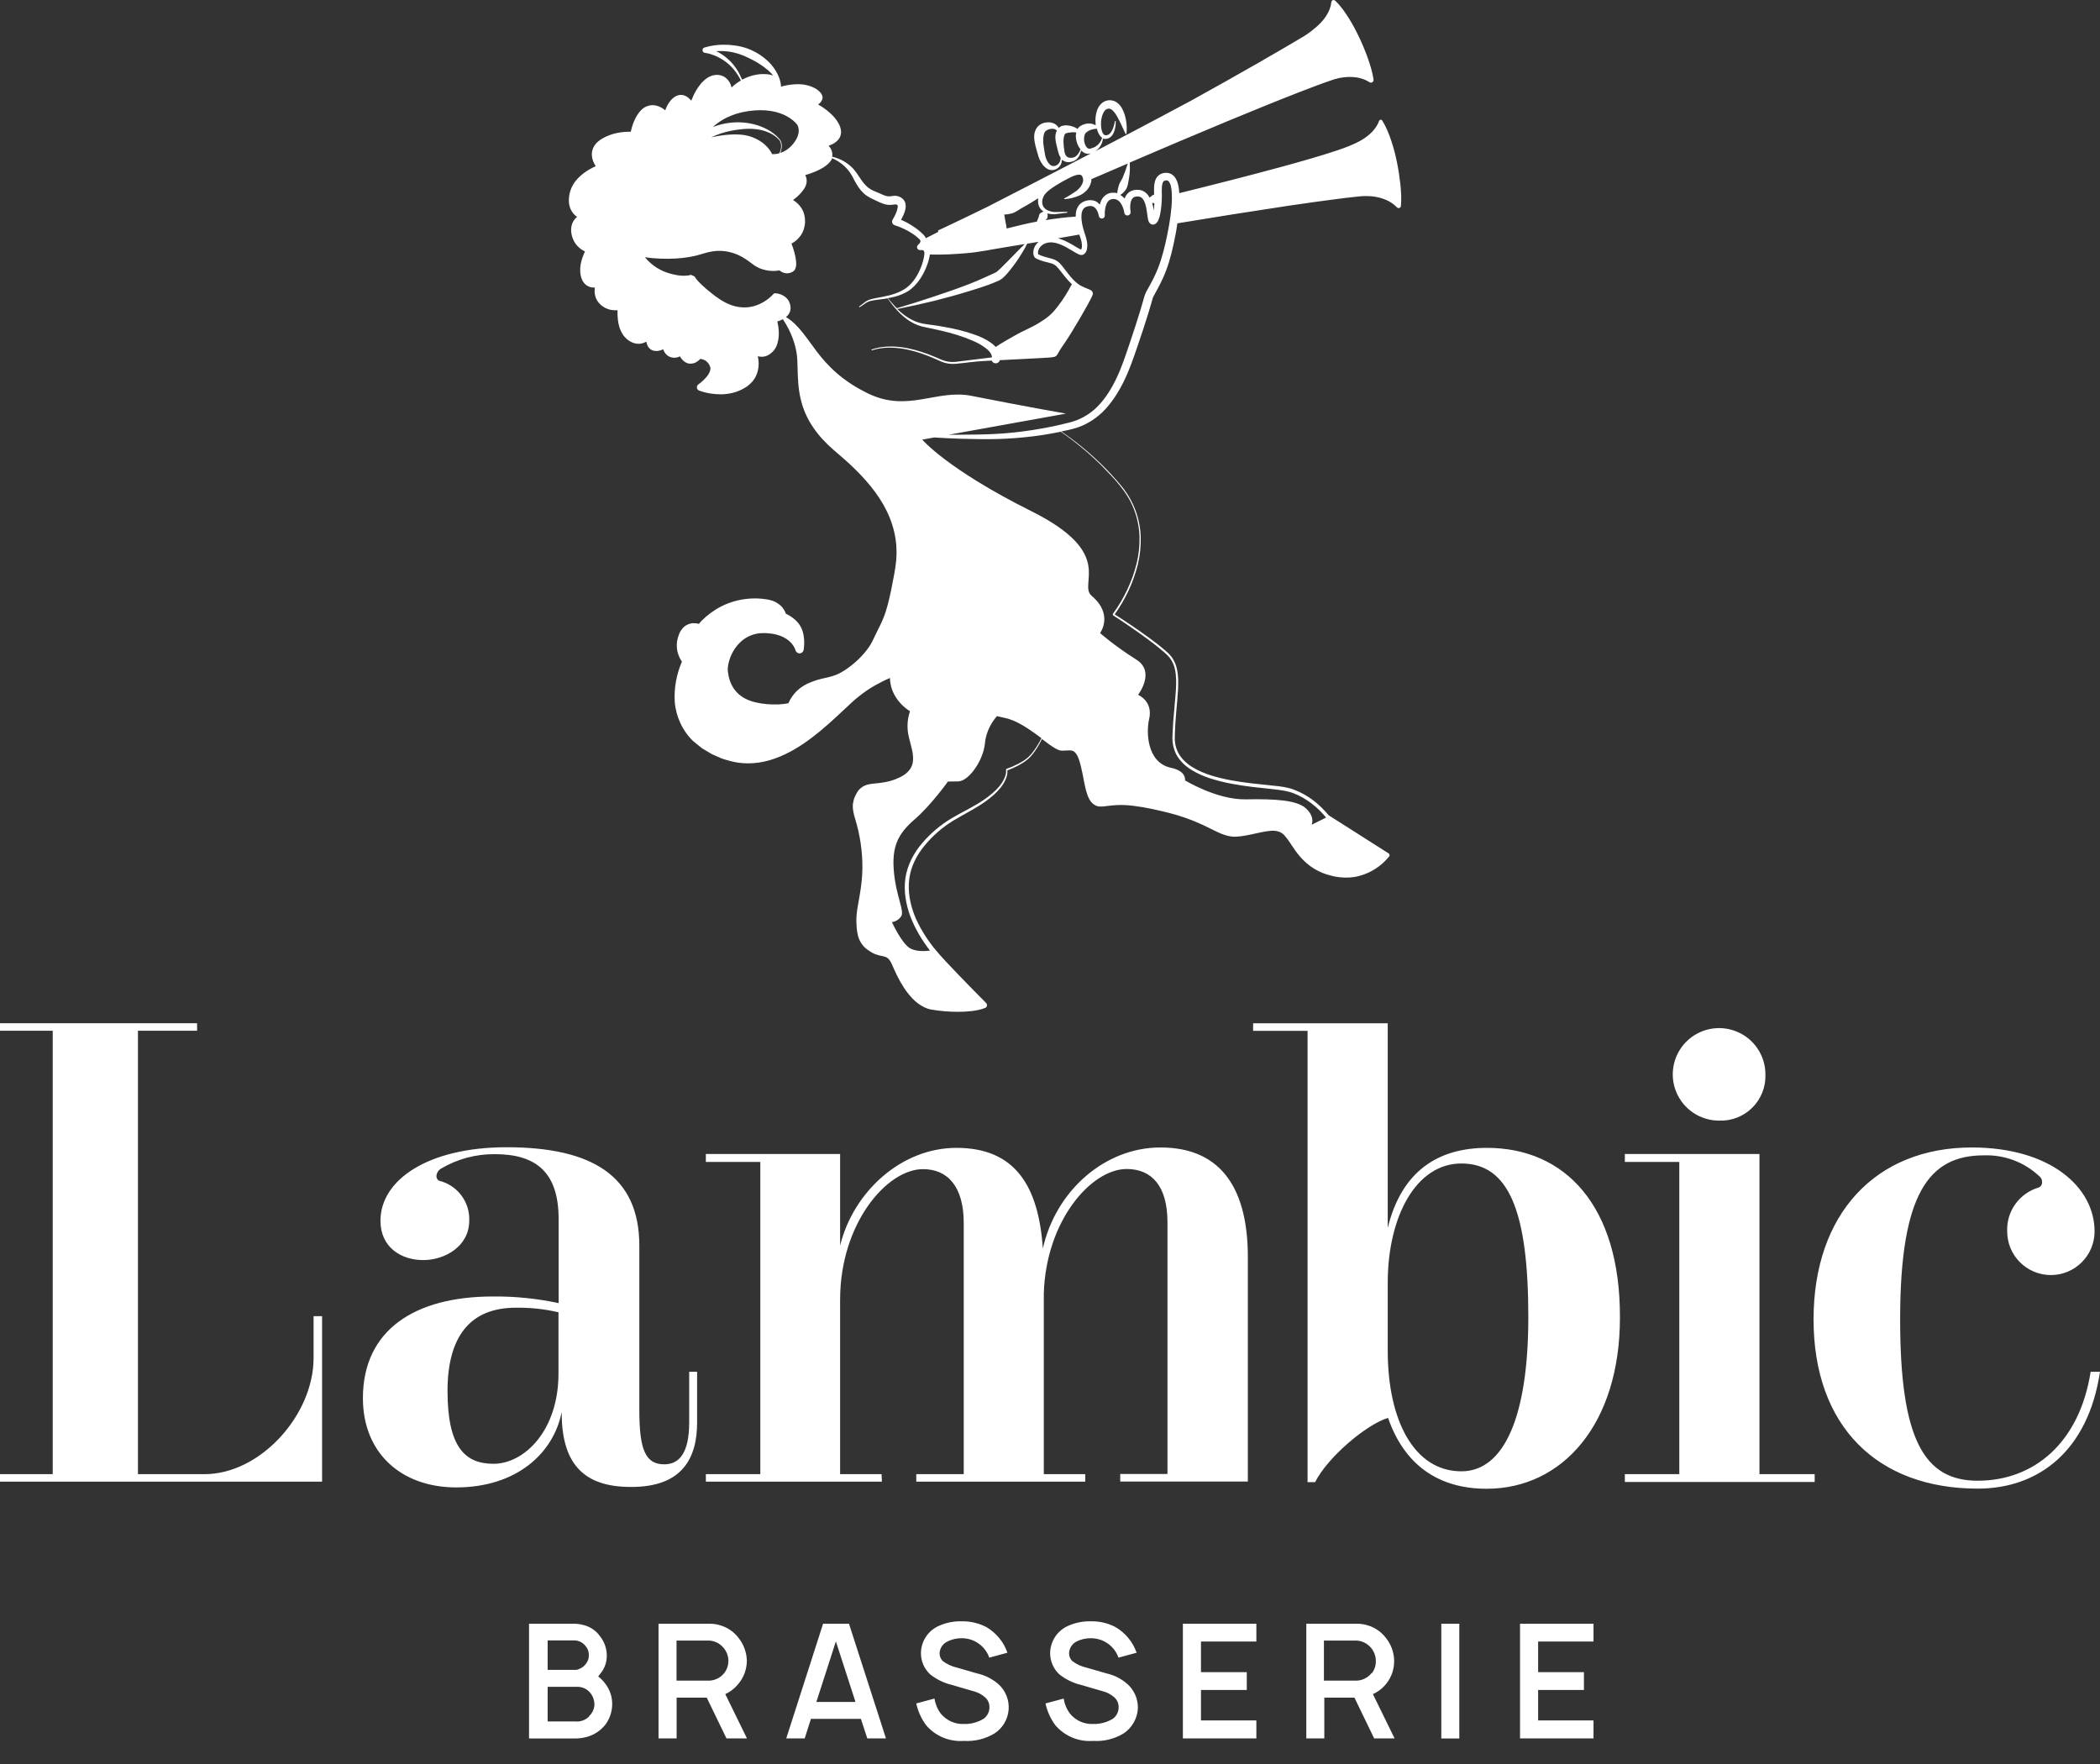
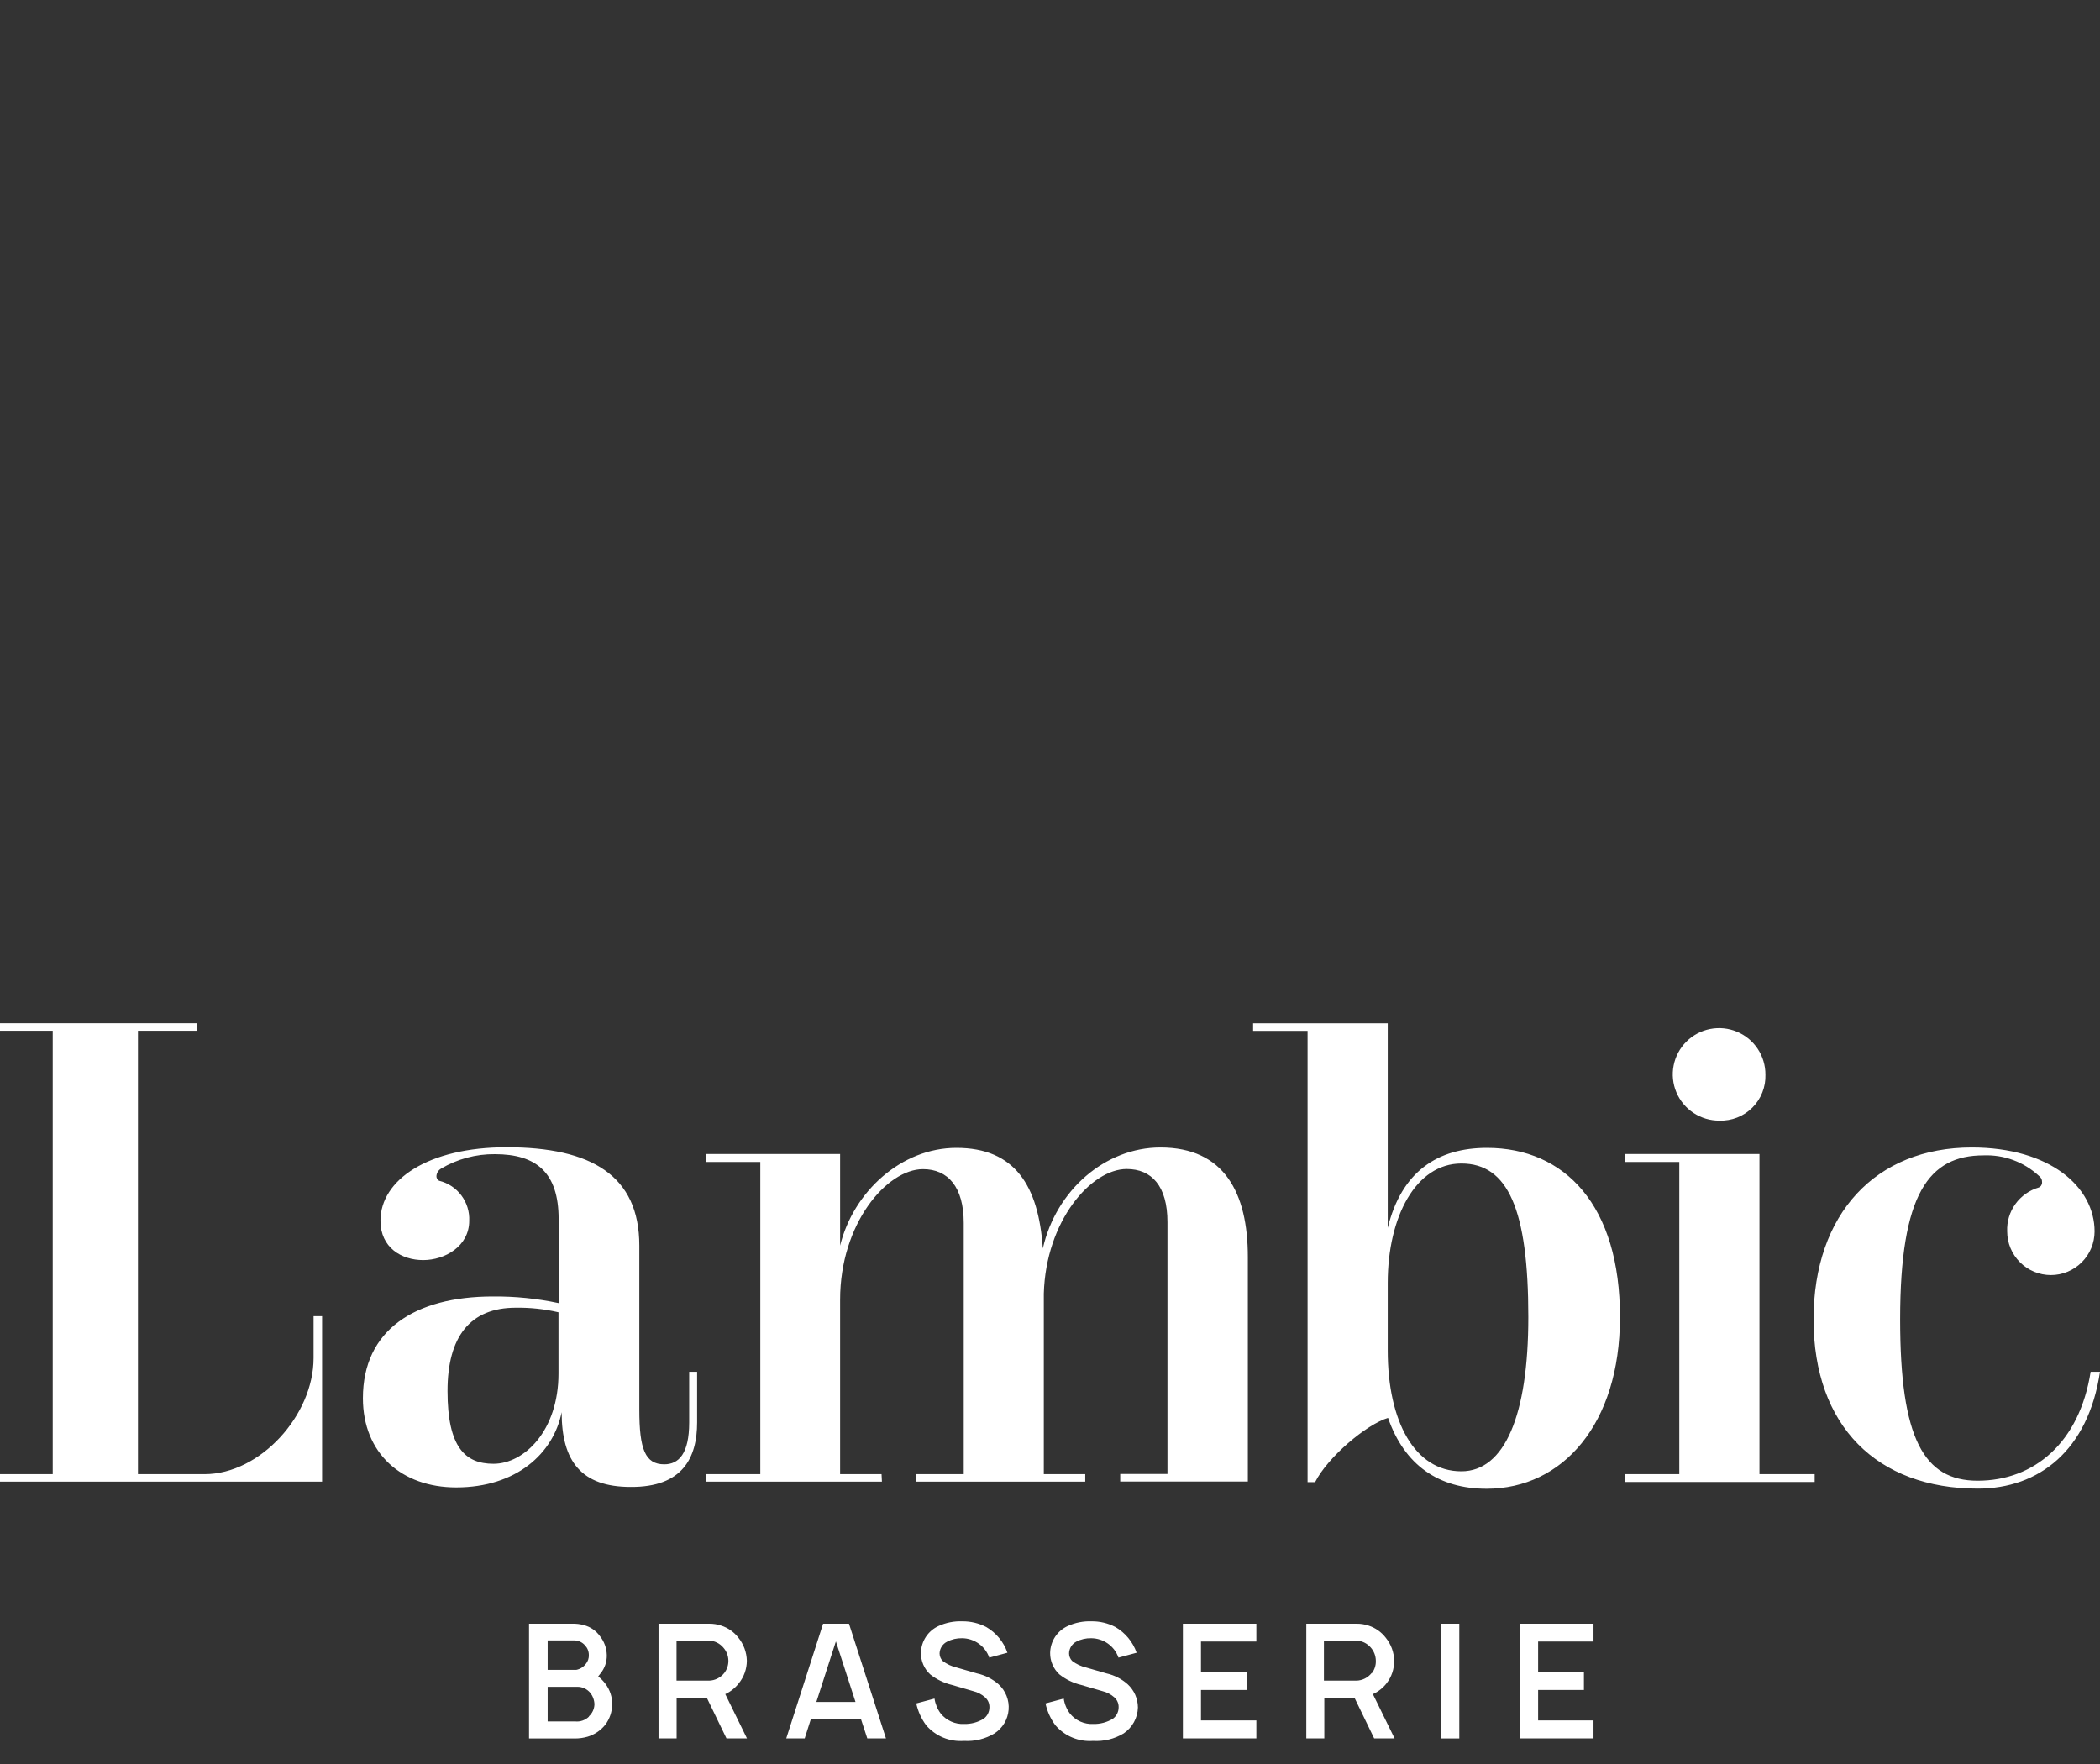
<svg xmlns="http://www.w3.org/2000/svg" width="75" height="63" viewBox="0 0 75 63" fill="none">
  <rect x="0" y="0" width="75" height="63" fill="#333333" stroke="none" />
-   <path d="M20.567 7.715C20.58 7.726 20.593 7.734 20.609 7.744C20.564 7.784 20.524 7.83 20.489 7.88C20.39 8.035 20.38 8.23 20.417 8.385C20.449 8.543 20.532 8.7 20.649 8.812C20.724 8.884 20.801 8.938 20.892 8.98C20.852 9.066 20.817 9.151 20.788 9.242C20.742 9.392 20.71 9.549 20.724 9.717C20.729 9.803 20.745 9.886 20.78 9.971C20.814 10.057 20.876 10.147 20.972 10.206C21.06 10.259 21.156 10.275 21.244 10.27C21.239 10.321 21.233 10.372 21.236 10.428C21.241 10.505 21.257 10.583 21.289 10.66C21.324 10.735 21.369 10.804 21.428 10.86C21.537 10.97 21.684 11.045 21.833 11.069C21.911 11.082 21.983 11.085 22.055 11.079C22.049 11.194 22.055 11.306 22.068 11.424C22.09 11.611 22.143 11.803 22.266 11.979C22.33 12.062 22.412 12.142 22.506 12.193C22.596 12.246 22.711 12.286 22.834 12.278C22.924 12.273 23.01 12.243 23.084 12.201C23.087 12.222 23.092 12.246 23.1 12.27C23.116 12.326 23.14 12.39 23.202 12.449C23.263 12.508 23.346 12.532 23.41 12.534C23.477 12.54 23.535 12.529 23.586 12.513C23.623 12.502 23.653 12.489 23.687 12.476C23.693 12.492 23.698 12.508 23.703 12.524C23.741 12.604 23.807 12.692 23.909 12.738C24.005 12.786 24.119 12.786 24.21 12.756C24.237 12.748 24.261 12.738 24.285 12.727C24.295 12.745 24.306 12.767 24.319 12.786C24.37 12.855 24.439 12.93 24.546 12.97C24.655 13.007 24.773 12.986 24.858 12.938C24.92 12.903 24.968 12.866 25.01 12.818C25.042 12.82 25.08 12.828 25.109 12.839C25.16 12.855 25.205 12.882 25.242 12.914C25.317 12.98 25.378 13.095 25.373 13.173C25.368 13.264 25.312 13.37 25.229 13.466C25.152 13.56 25.048 13.651 24.949 13.723L24.941 13.728C24.92 13.742 24.904 13.763 24.896 13.787C24.872 13.854 24.906 13.926 24.97 13.95C25.234 14.046 25.493 14.083 25.765 14.083C26.035 14.075 26.309 14.017 26.549 13.88C26.672 13.819 26.784 13.726 26.88 13.616C26.973 13.504 27.037 13.368 27.069 13.226C27.101 13.085 27.102 12.943 27.08 12.804C27.075 12.775 27.069 12.748 27.064 12.722C27.139 12.743 27.221 12.748 27.302 12.732C27.403 12.711 27.491 12.657 27.558 12.596C27.63 12.537 27.688 12.454 27.726 12.372C27.8 12.203 27.819 12.027 27.814 11.862C27.811 11.731 27.79 11.608 27.763 11.48C27.832 11.461 27.896 11.434 27.96 11.4C28.112 11.627 28.238 11.875 28.328 12.131C28.387 12.3 28.43 12.47 28.456 12.647C28.48 12.82 28.48 13.002 28.486 13.181C28.494 13.539 28.51 13.902 28.598 14.257C28.678 14.612 28.83 14.951 29.035 15.253C29.238 15.557 29.489 15.824 29.764 16.062C30.035 16.299 30.308 16.524 30.558 16.777C31.062 17.274 31.513 17.838 31.775 18.489C31.905 18.812 31.988 19.154 32.012 19.501C32.015 19.589 32.02 19.675 32.02 19.763L32.007 20.024C31.988 20.198 31.964 20.369 31.929 20.545C31.865 20.895 31.796 21.247 31.708 21.587C31.663 21.758 31.612 21.923 31.545 22.083C31.481 22.243 31.401 22.401 31.321 22.561C31.238 22.719 31.169 22.895 31.084 23.031C30.996 23.175 30.886 23.309 30.769 23.434C30.534 23.683 30.254 23.907 29.958 24.059C29.809 24.131 29.651 24.174 29.475 24.211C29.299 24.249 29.113 24.299 28.942 24.372C28.766 24.438 28.587 24.548 28.448 24.687C28.326 24.812 28.23 24.946 28.158 25.114C28.054 25.138 27.931 25.151 27.814 25.157C27.675 25.162 27.534 25.159 27.395 25.149C27.115 25.122 26.843 25.071 26.608 24.946C26.373 24.823 26.195 24.628 26.096 24.385C26.045 24.265 26.016 24.134 25.997 23.998C25.981 23.883 26 23.749 26.035 23.624C26.104 23.368 26.243 23.127 26.429 22.946C26.616 22.762 26.859 22.649 27.117 22.617C27.184 22.615 27.248 22.609 27.315 22.609C27.381 22.615 27.451 22.615 27.518 22.625C27.651 22.641 27.782 22.673 27.902 22.721C28.022 22.772 28.131 22.839 28.219 22.924C28.264 22.967 28.304 23.015 28.336 23.066C28.368 23.114 28.398 23.178 28.408 23.215L28.411 23.226C28.427 23.279 28.473 23.322 28.531 23.333C28.611 23.346 28.689 23.29 28.702 23.207C28.723 23.069 28.726 22.943 28.715 22.809C28.704 22.676 28.675 22.54 28.611 22.409C28.544 22.276 28.446 22.169 28.339 22.086C28.251 22.017 28.163 21.963 28.064 21.915C28.043 21.848 28.014 21.797 27.976 21.741C27.926 21.667 27.859 21.603 27.784 21.555C27.64 21.453 27.467 21.413 27.315 21.397C27.016 21.354 26.709 21.368 26.413 21.429C26.114 21.49 25.829 21.605 25.57 21.763C25.442 21.843 25.32 21.934 25.205 22.032C25.117 22.11 25.037 22.187 24.96 22.281C24.912 22.267 24.863 22.259 24.808 22.257C24.714 22.251 24.61 22.273 24.522 22.323C24.341 22.425 24.261 22.604 24.215 22.756C24.165 22.914 24.157 23.09 24.191 23.255C24.21 23.338 24.237 23.418 24.274 23.493C24.298 23.541 24.322 23.584 24.354 23.629C24.159 24.086 24.069 24.569 24.098 25.066C24.141 25.592 24.378 26.113 24.765 26.476L25.072 26.724L25.408 26.924C25.522 26.983 25.645 27.028 25.762 27.082C25.883 27.13 26.011 27.157 26.136 27.194C26.645 27.32 27.189 27.266 27.675 27.09C28.163 26.916 28.601 26.644 29.001 26.34C29.403 26.035 29.771 25.696 30.134 25.354C30.318 25.183 30.492 25.012 30.681 24.866C30.87 24.713 31.07 24.58 31.281 24.462C31.444 24.372 31.612 24.286 31.785 24.214C31.785 24.281 31.791 24.348 31.804 24.412C31.825 24.553 31.876 24.692 31.945 24.817C32.015 24.946 32.103 25.061 32.204 25.165C32.295 25.255 32.391 25.333 32.5 25.402C32.396 25.701 32.386 26.019 32.458 26.323C32.532 26.633 32.642 26.932 32.602 27.21C32.567 27.488 32.343 27.68 32.068 27.792C31.793 27.92 31.511 27.96 31.191 27.987C31.11 27.998 31.022 28.008 30.932 28.038C30.841 28.07 30.75 28.129 30.681 28.203C30.617 28.278 30.572 28.361 30.537 28.441C30.5 28.518 30.476 28.609 30.462 28.703C30.441 28.895 30.492 29.074 30.534 29.221C30.58 29.373 30.62 29.52 30.654 29.667C30.788 30.259 30.836 30.882 30.772 31.485C30.742 31.789 30.681 32.089 30.628 32.406C30.601 32.564 30.582 32.732 30.585 32.9C30.59 33.063 30.596 33.226 30.638 33.4C30.676 33.571 30.78 33.755 30.924 33.872C30.996 33.931 31.062 33.976 31.142 34.022C31.223 34.067 31.311 34.099 31.396 34.12C31.481 34.142 31.559 34.153 31.612 34.171C31.668 34.19 31.705 34.217 31.745 34.259C31.825 34.35 31.876 34.492 31.943 34.641C32.073 34.932 32.228 35.221 32.431 35.48C32.535 35.608 32.644 35.733 32.783 35.835C32.919 35.934 33.076 36.024 33.255 36.054C33.575 36.11 33.89 36.136 34.213 36.136C34.373 36.136 34.535 36.129 34.695 36.11C34.858 36.089 35.013 36.064 35.184 35.998C35.197 35.992 35.21 35.984 35.221 35.974C35.261 35.934 35.261 35.867 35.221 35.824L35.218 35.821C34.898 35.498 34.578 35.173 34.261 34.844C33.949 34.516 33.623 34.187 33.343 33.84C33.066 33.485 32.826 33.1 32.66 32.687C32.5 32.273 32.417 31.824 32.474 31.384C32.532 30.943 32.74 30.537 33.026 30.193C33.314 29.846 33.655 29.547 34.042 29.311C34.426 29.076 34.845 28.879 35.218 28.607C35.405 28.47 35.584 28.321 35.73 28.139C35.802 28.049 35.866 27.95 35.914 27.84C35.957 27.739 35.989 27.632 35.978 27.514C36.117 27.461 36.25 27.402 36.379 27.333C36.514 27.261 36.645 27.175 36.76 27.069C36.872 26.956 36.96 26.831 37.043 26.703C37.104 26.604 37.16 26.5 37.213 26.393L37.475 26.588C37.563 26.649 37.651 26.713 37.76 26.764C37.792 26.775 37.813 26.791 37.853 26.799L37.91 26.809C37.925 26.809 37.939 26.809 37.955 26.809C38.014 26.809 38.07 26.804 38.118 26.802C38.222 26.794 38.299 26.799 38.355 26.839C38.414 26.879 38.464 26.956 38.502 27.044C38.576 27.221 38.619 27.429 38.662 27.632C38.704 27.837 38.736 28.046 38.795 28.259C38.827 28.366 38.859 28.473 38.926 28.577C38.987 28.681 39.105 28.785 39.246 28.802C39.39 28.815 39.478 28.788 39.587 28.78C39.691 28.767 39.793 28.759 39.894 28.753C40.097 28.743 40.302 28.756 40.508 28.783C40.918 28.834 41.326 28.927 41.734 29.028C42.14 29.13 42.532 29.266 42.911 29.44C43.1 29.525 43.284 29.624 43.479 29.715C43.671 29.808 43.892 29.886 44.124 29.883C44.573 29.861 44.975 29.709 45.375 29.672C45.575 29.656 45.754 29.696 45.88 29.843C46.01 29.987 46.117 30.174 46.24 30.348C46.362 30.524 46.506 30.692 46.672 30.834C46.837 30.978 47.029 31.093 47.232 31.175C47.333 31.215 47.437 31.25 47.544 31.274C47.648 31.306 47.757 31.317 47.867 31.333C48.085 31.352 48.307 31.346 48.52 31.29C48.947 31.181 49.331 30.938 49.611 30.588L49.617 30.582C49.638 30.548 49.627 30.502 49.593 30.478L49.59 30.476L47.448 29.114C47.123 28.716 46.712 28.393 46.229 28.209C45.986 28.113 45.722 28.083 45.474 28.059L44.722 27.979C44.223 27.92 43.727 27.843 43.252 27.693C43.015 27.619 42.785 27.522 42.577 27.392C42.369 27.263 42.188 27.09 42.076 26.879C42.025 26.769 41.983 26.657 41.969 26.537C41.951 26.42 41.956 26.297 41.961 26.169C41.969 25.918 41.988 25.667 42.009 25.416C42.031 25.165 42.055 24.914 42.071 24.66C42.084 24.406 42.089 24.147 42.033 23.894C42.007 23.765 41.956 23.643 41.889 23.53C41.82 23.418 41.724 23.322 41.628 23.242C41.436 23.074 41.236 22.922 41.03 22.772C40.633 22.481 40.225 22.206 39.811 21.942C40.193 21.402 40.478 20.802 40.636 20.161C40.716 19.835 40.75 19.496 40.74 19.159C40.726 18.823 40.657 18.489 40.534 18.177C40.411 17.862 40.233 17.573 40.017 17.317C39.803 17.061 39.574 16.815 39.337 16.583C38.894 16.153 38.416 15.758 37.904 15.41C37.995 15.392 38.083 15.37 38.174 15.352C38.384 15.306 38.614 15.234 38.814 15.125C39.017 15.018 39.203 14.882 39.369 14.724C39.694 14.406 39.939 14.022 40.134 13.624C40.331 13.226 40.475 12.807 40.614 12.398C40.756 11.987 40.892 11.576 41.02 11.159L41.113 10.847L41.158 10.687C41.169 10.652 41.166 10.652 41.177 10.628C41.185 10.609 41.196 10.588 41.206 10.567C41.3 10.388 41.417 10.19 41.508 9.987C41.7 9.584 41.822 9.146 41.913 8.721C41.967 8.476 42.015 8.227 42.049 7.976C43.37 7.758 44.69 7.547 46.01 7.349C46.685 7.25 47.357 7.154 48.032 7.071L48.539 7.015C48.704 6.997 48.867 6.999 49.03 7.015C49.35 7.053 49.67 7.173 49.886 7.402L49.889 7.405C49.902 7.418 49.921 7.429 49.942 7.432C49.987 7.437 50.03 7.402 50.033 7.354C50.057 7.077 50.038 6.82 50.011 6.559C49.982 6.297 49.942 6.041 49.889 5.784C49.838 5.528 49.771 5.274 49.688 5.026C49.603 4.778 49.51 4.535 49.363 4.302C49.355 4.292 49.347 4.284 49.334 4.278C49.302 4.268 49.267 4.284 49.256 4.313V4.316C49.147 4.612 48.904 4.839 48.627 5.002C48.347 5.165 48.037 5.277 47.725 5.381C47.101 5.589 46.466 5.766 45.829 5.942C44.597 6.278 43.359 6.591 42.119 6.898C42.116 6.844 42.111 6.791 42.103 6.738C42.084 6.62 42.063 6.5 41.991 6.377C41.956 6.316 41.9 6.254 41.822 6.211C41.745 6.174 41.654 6.163 41.583 6.177C41.51 6.185 41.428 6.217 41.364 6.276C41.3 6.337 41.268 6.412 41.249 6.476C41.214 6.609 41.214 6.724 41.217 6.839C41.22 6.879 41.217 6.919 41.217 6.959H41.214C41.172 6.946 41.145 6.994 41.113 7.015C41.094 7.029 41.076 7.042 41.054 7.055C41.052 7.05 41.049 7.042 41.044 7.037C40.985 6.924 40.862 6.81 40.716 6.786C40.644 6.775 40.58 6.775 40.51 6.788C40.441 6.802 40.369 6.828 40.31 6.876C40.235 6.938 40.193 7.015 40.163 7.093C40.123 7.042 40.07 6.999 40.011 6.962C40.094 6.911 40.158 6.842 40.209 6.77C40.281 6.665 40.289 6.535 40.313 6.414C40.337 6.294 40.35 6.174 40.353 6.054C40.353 5.971 40.353 5.888 40.347 5.806C41.51 5.306 42.676 4.81 43.844 4.326C44.69 3.977 45.535 3.629 46.386 3.298C46.81 3.135 47.243 2.967 47.664 2.828C48.08 2.708 48.552 2.705 48.907 2.935L48.912 2.938C48.931 2.948 48.955 2.957 48.976 2.951C49.027 2.943 49.064 2.895 49.056 2.842C49.014 2.564 48.936 2.321 48.848 2.07C48.76 1.822 48.659 1.581 48.547 1.344C48.435 1.106 48.312 0.874 48.173 0.652C48.032 0.428 47.885 0.214 47.683 0.022C47.669 0.011 47.653 0.003 47.637 0.001C47.592 -0.005 47.555 0.027 47.549 0.073V0.075C47.512 0.409 47.304 0.7 47.048 0.932C46.917 1.047 46.781 1.157 46.632 1.253C46.618 1.261 46.605 1.272 46.592 1.28C45.789 1.763 44.29 2.628 42.524 3.603C41.87 3.952 41.217 4.302 40.561 4.647C40.081 4.9 39.598 5.151 39.118 5.402C39.275 5.298 39.377 5.122 39.39 4.946C39.406 4.951 39.422 4.959 39.441 4.962C39.494 4.965 39.534 4.959 39.577 4.943C39.665 4.911 39.723 4.842 39.758 4.772C39.83 4.631 39.849 4.481 39.849 4.332C39.849 4.324 39.843 4.318 39.835 4.316C39.827 4.313 39.819 4.321 39.819 4.329C39.795 4.468 39.755 4.612 39.678 4.722C39.641 4.775 39.59 4.815 39.537 4.826C39.513 4.834 39.478 4.831 39.459 4.826C39.441 4.82 39.425 4.807 39.409 4.788C39.342 4.703 39.321 4.559 39.321 4.428C39.321 4.294 39.345 4.161 39.395 4.049C39.422 3.995 39.454 3.947 39.491 3.918C39.529 3.891 39.563 3.88 39.606 3.88C39.651 3.883 39.67 3.896 39.707 3.918C39.723 3.934 39.742 3.944 39.761 3.969C39.779 3.987 39.798 4.009 39.817 4.035C39.963 4.238 40.067 4.513 40.198 4.78C40.201 4.786 40.206 4.788 40.211 4.788C40.219 4.788 40.227 4.783 40.23 4.775C40.249 4.623 40.243 4.473 40.219 4.321C40.195 4.169 40.153 4.019 40.073 3.872C40.033 3.8 39.977 3.726 39.894 3.664C39.854 3.635 39.803 3.608 39.75 3.595C39.694 3.581 39.638 3.576 39.587 3.581C39.483 3.592 39.379 3.648 39.313 3.72C39.243 3.792 39.203 3.875 39.176 3.955C39.123 4.115 39.115 4.276 39.129 4.433C39.131 4.446 39.131 4.46 39.134 4.473C39.078 4.444 39.017 4.422 38.95 4.414C38.83 4.398 38.699 4.43 38.592 4.497C38.579 4.505 38.566 4.513 38.552 4.524C38.536 4.537 38.52 4.553 38.507 4.569C38.496 4.58 38.488 4.593 38.48 4.607C38.43 4.564 38.368 4.535 38.307 4.516C38.246 4.495 38.184 4.484 38.123 4.479C38.067 4.471 37.976 4.479 37.896 4.508C37.864 4.524 37.835 4.545 37.808 4.567C37.803 4.559 37.8 4.551 37.795 4.543C37.752 4.473 37.675 4.414 37.589 4.39C37.507 4.364 37.419 4.364 37.341 4.377C37.264 4.385 37.165 4.425 37.091 4.492C37.013 4.561 36.976 4.652 36.952 4.735C36.933 4.82 36.931 4.9 36.939 4.975C36.955 5.127 36.995 5.264 37.032 5.394L37.061 5.491L37.088 5.587C37.109 5.661 37.141 5.728 37.179 5.792C37.216 5.856 37.261 5.918 37.323 5.971C37.381 6.025 37.459 6.07 37.547 6.075C37.725 6.086 37.87 5.958 37.91 5.814C37.92 5.776 37.925 5.742 37.931 5.704C37.958 5.726 37.984 5.747 38.016 5.76C38.083 5.792 38.158 5.798 38.224 5.787C38.288 5.776 38.347 5.758 38.406 5.72C38.462 5.683 38.502 5.632 38.534 5.581C38.571 5.515 38.598 5.445 38.614 5.376C38.654 5.416 38.699 5.45 38.76 5.475C38.827 5.504 38.904 5.493 38.968 5.475C37.736 6.115 36.501 6.754 35.266 7.386C34.194 7.91 33.506 8.23 33.506 8.23L33.503 8.284C33.356 8.358 33.21 8.433 33.063 8.508C33.055 8.484 33.044 8.46 33.028 8.438C33.015 8.422 32.999 8.401 32.986 8.388L32.951 8.353C32.927 8.329 32.903 8.305 32.876 8.284C32.826 8.238 32.775 8.198 32.721 8.158C32.615 8.081 32.503 8.011 32.386 7.947C32.319 7.912 32.249 7.878 32.18 7.848C32.241 7.742 32.295 7.632 32.329 7.499C32.34 7.45 32.351 7.397 32.345 7.336C32.345 7.277 32.324 7.199 32.273 7.135C32.249 7.106 32.212 7.077 32.185 7.058C32.161 7.045 32.137 7.031 32.108 7.021C32.052 6.997 31.977 6.989 31.921 6.994C31.807 7.007 31.772 7.018 31.708 7.01C31.649 7.005 31.583 6.981 31.516 6.951C31.369 6.879 31.201 6.826 31.087 6.756C30.969 6.687 30.868 6.575 30.777 6.449C30.732 6.385 30.686 6.318 30.644 6.252C30.596 6.179 30.542 6.107 30.486 6.041C30.281 5.814 30.006 5.659 29.718 5.597C29.721 5.589 29.723 5.581 29.723 5.571C29.742 5.432 29.683 5.304 29.595 5.205C29.747 5.154 29.892 5.071 29.98 4.93C30.027 4.85 30.046 4.754 30.035 4.663C30.022 4.572 29.995 4.487 29.95 4.409C29.867 4.252 29.745 4.123 29.614 4.009C29.491 3.904 29.361 3.811 29.219 3.731C29.281 3.688 29.337 3.632 29.363 3.557C29.401 3.467 29.358 3.368 29.299 3.304C29.182 3.173 29.022 3.098 28.859 3.053C28.694 3.007 28.523 2.999 28.355 3.013C28.27 3.018 28.187 3.029 28.104 3.045C28.062 3.053 28.022 3.061 27.982 3.071L27.92 3.087L27.896 3.093C27.88 2.818 27.747 2.559 27.574 2.342C27.381 2.113 27.136 1.931 26.869 1.806C26.6 1.675 26.301 1.619 26.008 1.6C25.712 1.587 25.424 1.613 25.133 1.707C25.122 1.712 25.096 1.742 25.09 1.779C25.082 1.83 25.12 1.878 25.17 1.886C25.306 1.904 25.456 1.952 25.592 2.014C25.728 2.078 25.858 2.155 25.976 2.252C26.093 2.348 26.197 2.46 26.288 2.585C26.333 2.647 26.373 2.714 26.411 2.783L26.461 2.874C26.341 2.943 26.229 3.026 26.128 3.122C26.109 3.058 26.088 2.994 26.053 2.935C26.003 2.85 25.928 2.77 25.832 2.724C25.64 2.631 25.408 2.676 25.245 2.794C25.08 2.908 24.96 3.066 24.863 3.229C24.794 3.346 24.738 3.469 24.688 3.597C24.642 3.539 24.586 3.488 24.517 3.445C24.455 3.41 24.383 3.386 24.303 3.389C24.226 3.394 24.154 3.421 24.098 3.458C23.983 3.533 23.903 3.64 23.842 3.75C23.807 3.811 23.781 3.875 23.759 3.939C23.669 3.864 23.567 3.806 23.445 3.774C23.263 3.723 23.052 3.784 22.919 3.912C22.786 4.038 22.706 4.187 22.642 4.337C22.591 4.457 22.556 4.58 22.527 4.705C22.362 4.703 22.204 4.716 22.044 4.748C21.852 4.786 21.663 4.855 21.492 4.959C21.409 5.015 21.319 5.074 21.252 5.17C21.183 5.261 21.137 5.381 21.137 5.499C21.135 5.616 21.167 5.726 21.212 5.822C21.231 5.862 21.252 5.899 21.276 5.936C21.127 6.001 20.991 6.081 20.857 6.177C20.681 6.31 20.516 6.476 20.417 6.692C20.369 6.799 20.334 6.919 20.324 7.031C20.31 7.146 20.313 7.269 20.35 7.392C20.388 7.515 20.465 7.635 20.567 7.715ZM37.848 5.782C37.822 5.835 37.784 5.878 37.736 5.902C37.688 5.926 37.632 5.939 37.589 5.926C37.499 5.907 37.424 5.808 37.376 5.701C37.352 5.648 37.333 5.589 37.325 5.533L37.291 5.336C37.269 5.207 37.251 5.079 37.259 4.965C37.264 4.847 37.285 4.751 37.325 4.7C37.347 4.673 37.373 4.652 37.424 4.633C37.475 4.609 37.525 4.601 37.573 4.599C37.621 4.596 37.667 4.604 37.712 4.636C37.725 4.644 37.736 4.657 37.747 4.668C37.742 4.679 37.733 4.692 37.728 4.703C37.696 4.78 37.691 4.852 37.691 4.919C37.699 5.05 37.725 5.167 37.755 5.277L37.797 5.44C37.813 5.501 37.837 5.563 37.875 5.621C37.877 5.624 37.88 5.629 37.883 5.632C37.88 5.683 37.87 5.736 37.848 5.782ZM38.48 5.528C38.414 5.608 38.331 5.64 38.235 5.637C38.144 5.637 38.083 5.595 38.048 5.52C38.03 5.483 38.019 5.437 38.014 5.392L37.992 5.229C37.979 5.122 37.976 5.018 37.989 4.93C37.998 4.887 38.006 4.847 38.016 4.823C38.027 4.799 38.035 4.788 38.048 4.775C38.075 4.748 38.198 4.73 38.288 4.724C38.339 4.722 38.39 4.722 38.44 4.732C38.427 4.78 38.422 4.826 38.422 4.871C38.427 4.997 38.459 5.109 38.512 5.215C38.534 5.256 38.56 5.296 38.59 5.336C38.566 5.402 38.526 5.472 38.48 5.528ZM37.019 26.673C36.936 26.799 36.845 26.924 36.739 27.028C36.629 27.13 36.498 27.21 36.365 27.279C36.232 27.349 36.09 27.41 35.949 27.458C35.936 27.464 35.928 27.477 35.93 27.49V27.493C35.944 27.592 35.912 27.707 35.866 27.805C35.821 27.907 35.757 28 35.688 28.086C35.544 28.257 35.367 28.401 35.184 28.532C34.815 28.796 34.399 28.98 34.002 29.215C33.604 29.448 33.244 29.752 32.943 30.102C32.639 30.454 32.41 30.884 32.337 31.354C32.268 31.824 32.353 32.302 32.516 32.737C32.684 33.175 32.927 33.576 33.207 33.942C33.21 33.944 33.212 33.947 33.212 33.95C33.052 33.971 32.737 33.992 32.516 33.875C32.207 33.712 31.855 32.932 31.855 32.932C31.855 32.932 32.052 32.919 32.183 32.729C32.316 32.54 31.999 32.008 31.924 31.122C31.847 30.235 32.068 29.781 32.657 29.271C33.247 28.764 33.855 27.912 33.855 27.912L34.223 27.907C34.591 27.902 35.12 27.17 35.178 26.535C35.221 26.075 35.469 25.731 35.605 25.576C35.704 25.6 35.802 25.621 35.901 25.643C36.285 25.728 36.637 25.963 36.973 26.201L37.195 26.364C37.141 26.47 37.083 26.575 37.019 26.673ZM39.321 16.607C39.782 17.079 40.265 17.565 40.499 18.19C40.62 18.497 40.684 18.826 40.697 19.157C40.705 19.488 40.67 19.819 40.59 20.139C40.43 20.78 40.134 21.392 39.747 21.923V21.926C39.737 21.944 39.742 21.966 39.758 21.979C40.179 22.251 40.596 22.537 41.001 22.836C41.204 22.986 41.401 23.141 41.59 23.306C41.687 23.389 41.769 23.474 41.833 23.576C41.895 23.677 41.94 23.792 41.964 23.912C42.015 24.153 42.012 24.404 41.996 24.652C41.98 24.903 41.953 25.154 41.932 25.405C41.908 25.656 41.889 25.91 41.879 26.163C41.873 26.289 41.865 26.42 41.886 26.55C41.9 26.681 41.948 26.807 42.001 26.927C42.124 27.162 42.319 27.352 42.54 27.488C42.759 27.627 42.996 27.728 43.239 27.805C43.727 27.96 44.228 28.043 44.73 28.105L45.482 28.187C45.733 28.217 45.978 28.243 46.205 28.334C46.656 28.508 47.056 28.826 47.36 29.199L46.843 29.456C46.843 29.456 46.978 29.194 46.653 28.882C46.328 28.569 45.52 28.529 44.49 28.548C43.46 28.567 42.321 27.87 42.321 27.87C42.321 27.87 42.391 27.541 41.82 27.421C40.932 27.231 40.942 26.091 41.038 25.693C41.196 25.039 40.644 24.815 40.644 24.815C40.644 24.815 41.281 24 40.587 23.56C39.782 23.052 39.288 22.609 39.288 22.609C39.288 22.609 39.782 21.952 38.99 21.282C38.483 20.852 39.878 19.776 36.845 18.262C33.812 16.748 32.938 15.701 32.938 15.701L33.362 15.624C33.674 15.643 33.986 15.659 34.301 15.669C34.735 15.68 35.167 15.691 35.602 15.68C36.037 15.669 36.472 15.635 36.907 15.581C37.235 15.541 37.56 15.485 37.886 15.418C38.392 15.768 38.875 16.171 39.321 16.607ZM41.185 7.25C41.198 7.253 41.214 7.256 41.228 7.261C41.222 7.33 41.22 7.402 41.212 7.472C41.209 7.485 41.209 7.499 41.206 7.512C41.193 7.426 41.177 7.336 41.148 7.248C41.161 7.245 41.174 7.248 41.185 7.25ZM38.937 5.309C38.904 5.312 38.878 5.312 38.854 5.296C38.803 5.272 38.763 5.197 38.739 5.119C38.715 5.042 38.71 4.956 38.723 4.884C38.728 4.847 38.739 4.818 38.747 4.794C38.752 4.786 38.755 4.772 38.76 4.77C38.763 4.767 38.763 4.764 38.766 4.759C38.771 4.754 38.779 4.748 38.784 4.743C38.872 4.655 39.006 4.607 39.174 4.596C39.198 4.697 39.238 4.799 39.321 4.89C39.331 4.9 39.347 4.908 39.361 4.919C39.315 5.079 39.203 5.21 39.059 5.269C39.022 5.285 38.977 5.298 38.937 5.309ZM37.317 6.938C37.408 6.823 37.56 6.719 37.702 6.628C37.848 6.535 38 6.452 38.155 6.372C38.235 6.329 38.307 6.294 38.379 6.27C38.451 6.246 38.526 6.233 38.571 6.241C38.595 6.244 38.608 6.252 38.616 6.257C38.622 6.26 38.624 6.265 38.63 6.27L38.651 6.302C38.678 6.35 38.688 6.398 38.683 6.46C38.667 6.58 38.576 6.713 38.454 6.81C38.318 6.908 38.168 7.002 38.011 7.085C38.006 7.087 38.003 7.093 38.003 7.098C38.003 7.106 38.011 7.114 38.019 7.111C38.203 7.103 38.382 7.055 38.555 6.981C38.736 6.898 38.904 6.748 38.966 6.516C38.977 6.479 38.979 6.438 38.979 6.398C39.411 6.211 39.846 6.027 40.278 5.84C40.225 6.014 40.163 6.182 40.097 6.342C40.051 6.446 39.977 6.532 39.953 6.639C39.931 6.721 39.91 6.802 39.902 6.9C39.838 6.882 39.769 6.879 39.705 6.884C39.611 6.89 39.515 6.935 39.446 7.002C39.374 7.066 39.331 7.149 39.302 7.229C39.294 7.256 39.286 7.28 39.281 7.306C39.238 7.258 39.187 7.215 39.126 7.186C39.022 7.138 38.904 7.141 38.808 7.165C38.76 7.173 38.71 7.199 38.659 7.221C38.614 7.253 38.566 7.285 38.534 7.33C38.467 7.418 38.432 7.523 38.424 7.619C38.419 7.659 38.419 7.696 38.419 7.736C38.054 7.758 37.694 7.806 37.336 7.862C37.368 7.838 37.397 7.811 37.408 7.771C37.419 7.726 37.421 7.675 37.403 7.619C37.485 7.645 37.568 7.651 37.651 7.653H37.654H37.656L38.107 7.597C38.115 7.597 38.12 7.589 38.12 7.581C38.12 7.573 38.112 7.565 38.104 7.565L37.651 7.573H37.656C37.488 7.557 37.317 7.493 37.253 7.36C37.189 7.229 37.229 7.058 37.317 6.938ZM38.63 8.652C38.643 8.727 38.648 8.807 38.632 8.866C38.627 8.89 38.619 8.903 38.608 8.911C38.598 8.908 38.587 8.903 38.574 8.898C38.507 8.866 38.432 8.82 38.358 8.775C38.208 8.687 38.054 8.599 37.88 8.54C37.851 8.529 37.816 8.521 37.784 8.511L38.547 8.377C38.552 8.39 38.555 8.404 38.56 8.417C38.592 8.503 38.616 8.575 38.63 8.652ZM36.128 7.624C36.256 7.592 36.36 7.507 36.472 7.442C36.587 7.381 36.699 7.314 36.811 7.248C36.901 7.191 36.989 7.135 37.08 7.079C37.061 7.197 37.072 7.317 37.139 7.426C37.173 7.483 37.219 7.525 37.272 7.557C37.219 7.573 37.184 7.592 37.152 7.616C37.107 7.648 37.112 7.712 37.091 7.763L37.029 7.915C36.666 7.979 36.309 8.075 35.952 8.161C35.946 8.134 35.944 8.107 35.941 8.078C35.928 7.998 35.912 7.92 35.896 7.843C35.882 7.784 35.882 7.72 35.864 7.664C35.954 7.661 36.042 7.645 36.128 7.624ZM36.907 9.077C36.912 9.106 36.92 9.138 36.939 9.17C36.949 9.186 36.96 9.202 36.981 9.215C36.989 9.221 37.003 9.229 37.008 9.234L37.024 9.242C37.104 9.28 37.192 9.309 37.277 9.336C37.363 9.36 37.451 9.376 37.525 9.4C37.603 9.421 37.664 9.453 37.72 9.501C37.773 9.549 37.827 9.619 37.88 9.685L38.04 9.888C38.115 9.979 38.192 10.067 38.28 10.15C38.136 10.425 37.976 10.689 37.787 10.93C37.691 11.058 37.587 11.178 37.472 11.277C37.355 11.376 37.224 11.464 37.088 11.544C36.816 11.71 36.517 11.824 36.24 11.985C36.013 12.113 35.784 12.243 35.56 12.39C35.541 12.372 35.525 12.353 35.506 12.337C35.466 12.297 35.424 12.265 35.378 12.233C35.202 12.11 35.016 12.024 34.826 11.958C34.447 11.822 34.063 11.731 33.674 11.667C33.482 11.629 33.284 11.608 33.092 11.579C32.9 11.555 32.721 11.504 32.551 11.413C32.383 11.325 32.225 11.207 32.084 11.074C32.071 11.061 32.057 11.047 32.047 11.037C32.487 10.948 32.927 10.85 33.364 10.745C33.804 10.633 34.245 10.513 34.679 10.377C34.898 10.31 35.117 10.241 35.333 10.161C35.44 10.121 35.549 10.075 35.653 10.03L35.693 10.011C35.709 10.003 35.73 9.99 35.746 9.979C35.789 9.955 35.802 9.936 35.832 9.912C35.88 9.87 35.92 9.824 35.96 9.782C36.114 9.603 36.25 9.421 36.379 9.229C36.49 9.061 36.594 8.887 36.685 8.703L37.093 8.636C37.008 8.708 36.941 8.807 36.915 8.919C36.904 8.967 36.899 9.021 36.907 9.077ZM33.06 9.595C33.124 9.445 33.178 9.293 33.204 9.125C33.207 9.114 33.207 9.103 33.21 9.09C33.65 9.103 34.085 9.079 34.517 9.042C34.981 9.005 35.434 8.903 35.896 8.831L36.597 8.716C36.306 8.999 36.029 9.298 35.749 9.571C35.712 9.608 35.672 9.645 35.634 9.677C35.618 9.688 35.594 9.712 35.586 9.715C35.578 9.717 35.578 9.723 35.568 9.728L35.53 9.744C35.429 9.79 35.33 9.84 35.226 9.883C35.023 9.979 34.815 10.065 34.607 10.147C34.186 10.31 33.759 10.457 33.33 10.599C32.9 10.743 32.468 10.879 32.033 11.007C32.031 11.007 32.031 11.01 32.031 11.01C31.916 10.895 31.815 10.77 31.708 10.649C31.977 10.604 32.244 10.524 32.481 10.366C32.745 10.171 32.932 9.891 33.06 9.595ZM26.461 2.756C26.432 2.684 26.397 2.612 26.355 2.543C26.272 2.406 26.173 2.276 26.058 2.163C25.941 2.051 25.811 1.952 25.666 1.872C25.637 1.856 25.608 1.843 25.578 1.827C25.722 1.819 25.869 1.822 26.011 1.84C26.275 1.875 26.525 1.961 26.76 2.081C26.997 2.195 27.224 2.332 27.424 2.503C27.494 2.564 27.558 2.633 27.619 2.703C27.608 2.697 27.595 2.692 27.584 2.689C27.496 2.66 27.403 2.647 27.309 2.647C27.216 2.641 27.125 2.649 27.035 2.663C26.851 2.692 26.675 2.754 26.512 2.842C26.509 2.842 26.509 2.844 26.507 2.844L26.461 2.756ZM26.707 3.971C28 3.774 28.47 4.452 28.47 4.452C28.47 4.452 28.667 4.724 28.323 5.141C28.171 5.328 28.003 5.418 27.867 5.464C27.875 5.442 27.886 5.424 27.891 5.402C27.931 5.272 27.939 5.122 27.864 4.999C27.659 4.74 27.36 4.572 27.043 4.471C26.723 4.372 26.379 4.345 26.045 4.388C25.845 4.412 25.648 4.465 25.458 4.537C25.706 4.31 26.101 4.062 26.707 3.971ZM26.093 4.673C26.395 4.615 26.704 4.577 27.013 4.615C27.317 4.652 27.635 4.77 27.843 5.015C27.91 5.125 27.912 5.272 27.867 5.394C27.859 5.421 27.846 5.448 27.832 5.475C27.68 5.517 27.574 5.504 27.574 5.504C27.574 5.504 27.411 5.085 26.819 4.882C26.368 4.727 25.752 4.826 25.4 4.906C25.616 4.799 25.851 4.724 26.093 4.673ZM24.149 9.232C24.37 9.218 24.591 9.189 24.808 9.141C24.917 9.119 25.026 9.079 25.128 9.053C25.229 9.021 25.33 8.997 25.434 8.98C25.851 8.908 26.277 9.018 26.629 9.253C26.72 9.309 26.797 9.373 26.891 9.442C26.984 9.512 27.085 9.568 27.195 9.605C27.403 9.677 27.622 9.696 27.84 9.656C27.942 9.747 28.088 9.787 28.219 9.744C28.254 9.733 28.286 9.717 28.318 9.701C28.336 9.688 28.352 9.672 28.368 9.659C28.384 9.643 28.39 9.624 28.4 9.605C28.433 9.533 28.438 9.461 28.435 9.394C28.43 9.261 28.403 9.135 28.371 9.013C28.342 8.906 28.307 8.802 28.267 8.7C28.403 8.628 28.518 8.527 28.603 8.401C28.699 8.26 28.747 8.089 28.753 7.923C28.755 7.755 28.718 7.581 28.627 7.44C28.55 7.317 28.446 7.218 28.323 7.143C28.462 7.042 28.587 6.927 28.689 6.786C28.747 6.708 28.798 6.612 28.808 6.505C28.817 6.417 28.8 6.332 28.758 6.254C28.878 6.22 28.995 6.179 29.11 6.131C29.241 6.075 29.369 6.011 29.486 5.926C29.579 5.856 29.675 5.768 29.721 5.651C29.98 5.763 30.201 5.942 30.353 6.158C30.398 6.222 30.433 6.286 30.47 6.356C30.508 6.43 30.548 6.505 30.593 6.58C30.681 6.727 30.793 6.879 30.953 6.989C31.03 7.042 31.113 7.082 31.188 7.119L31.409 7.223C31.492 7.261 31.583 7.296 31.687 7.312C31.788 7.33 31.916 7.306 31.964 7.301C31.988 7.298 31.999 7.301 32.017 7.306C32.025 7.309 32.039 7.314 32.049 7.322C32.055 7.328 32.052 7.325 32.055 7.325C32.057 7.32 32.071 7.37 32.055 7.434C32.031 7.563 31.959 7.712 31.884 7.84L31.879 7.848C31.873 7.856 31.871 7.867 31.865 7.875C31.844 7.947 31.884 8.022 31.953 8.043C32.06 8.075 32.177 8.123 32.284 8.174C32.394 8.225 32.498 8.284 32.596 8.35C32.647 8.382 32.695 8.42 32.74 8.457C32.764 8.476 32.786 8.495 32.807 8.516L32.839 8.545L32.858 8.567C32.874 8.593 32.879 8.607 32.868 8.641C32.858 8.673 32.82 8.719 32.788 8.746C32.764 8.767 32.748 8.799 32.751 8.836C32.756 8.895 32.807 8.938 32.863 8.932H32.868C32.986 8.922 33.028 8.948 33.01 9.106C32.994 9.248 32.948 9.397 32.895 9.536C32.786 9.816 32.623 10.083 32.391 10.265C32.153 10.444 31.852 10.537 31.548 10.596C31.396 10.628 31.241 10.647 31.087 10.692C31.012 10.713 30.932 10.754 30.873 10.804L30.686 10.946C30.681 10.951 30.678 10.959 30.684 10.967C30.689 10.975 30.697 10.975 30.705 10.97L30.9 10.839C30.964 10.791 31.028 10.764 31.105 10.745C31.255 10.711 31.409 10.697 31.567 10.676C31.609 10.671 31.652 10.663 31.697 10.655C31.924 10.964 32.172 11.277 32.514 11.482C32.681 11.589 32.879 11.659 33.074 11.693C33.263 11.736 33.455 11.768 33.644 11.816C34.023 11.904 34.394 12.019 34.741 12.169C34.914 12.243 35.08 12.334 35.218 12.444C35.253 12.47 35.288 12.5 35.312 12.529C35.343 12.559 35.365 12.591 35.384 12.623C35.402 12.655 35.418 12.687 35.421 12.713C35.426 12.729 35.424 12.74 35.426 12.754C35.426 12.756 35.426 12.761 35.424 12.764L34.125 12.924C33.956 12.94 33.791 12.916 33.636 12.852C33.482 12.786 33.322 12.716 33.162 12.655C32.839 12.534 32.505 12.438 32.161 12.396C31.82 12.358 31.465 12.366 31.134 12.481C31.127 12.484 31.124 12.492 31.124 12.5C31.127 12.508 31.134 12.513 31.142 12.511H31.145C31.468 12.404 31.817 12.398 32.153 12.441C32.492 12.486 32.82 12.585 33.138 12.708C33.298 12.77 33.452 12.839 33.61 12.911C33.77 12.98 33.954 13.01 34.127 12.994C34.474 12.962 34.807 12.908 35.151 12.892C35.242 12.887 35.333 12.882 35.421 12.879C35.434 12.916 35.464 12.948 35.504 12.964C35.581 12.996 35.669 12.959 35.701 12.884C35.704 12.876 35.704 12.871 35.706 12.863C36.205 12.836 36.707 12.815 37.208 12.786L37.467 12.77C37.509 12.767 37.552 12.761 37.597 12.756C37.616 12.754 37.654 12.748 37.678 12.738C37.702 12.727 37.728 12.705 37.747 12.684C37.808 12.596 37.832 12.529 37.883 12.457C37.928 12.385 37.976 12.321 38.027 12.246C38.222 11.958 38.395 11.661 38.571 11.365L38.827 10.916L38.95 10.687C38.968 10.647 38.99 10.609 39.008 10.567C39.014 10.553 39.035 10.502 39.03 10.468C39.027 10.428 38.987 10.38 38.961 10.366C38.907 10.334 38.87 10.326 38.83 10.308C38.79 10.292 38.752 10.275 38.715 10.259C38.638 10.225 38.566 10.19 38.504 10.142C38.376 10.049 38.264 9.92 38.16 9.79L38.003 9.587C37.95 9.52 37.899 9.448 37.827 9.381C37.755 9.314 37.661 9.266 37.571 9.242C37.483 9.215 37.4 9.199 37.323 9.175C37.245 9.151 37.168 9.125 37.093 9.09C37.075 9.098 37.061 9.026 37.08 8.959C37.115 8.823 37.232 8.716 37.373 8.679C37.517 8.636 37.672 8.657 37.824 8.713C37.976 8.767 38.12 8.85 38.267 8.938C38.342 8.98 38.411 9.029 38.499 9.071C38.523 9.082 38.544 9.093 38.576 9.101C38.592 9.103 38.611 9.109 38.638 9.106C38.651 9.106 38.664 9.103 38.683 9.095C38.702 9.087 38.704 9.085 38.712 9.077C38.774 9.034 38.803 8.97 38.816 8.916C38.862 8.703 38.8 8.521 38.747 8.358C38.694 8.198 38.648 8.038 38.63 7.878C38.611 7.72 38.619 7.552 38.696 7.458C38.712 7.432 38.739 7.418 38.763 7.4C38.792 7.389 38.819 7.373 38.856 7.368C38.926 7.352 38.99 7.352 39.043 7.378C39.15 7.424 39.222 7.579 39.246 7.717C39.254 7.771 39.302 7.808 39.355 7.806C39.414 7.803 39.459 7.755 39.457 7.696C39.451 7.568 39.465 7.424 39.51 7.309C39.553 7.189 39.63 7.119 39.734 7.109C39.846 7.095 39.942 7.146 40.014 7.24C40.086 7.333 40.134 7.469 40.153 7.592C40.153 7.595 40.153 7.595 40.153 7.597V7.6V7.603C40.163 7.664 40.225 7.707 40.286 7.693C40.347 7.683 40.39 7.621 40.377 7.56C40.377 7.557 40.377 7.557 40.377 7.555C40.347 7.376 40.366 7.138 40.473 7.061C40.497 7.039 40.529 7.029 40.566 7.021C40.601 7.015 40.652 7.015 40.684 7.021C40.753 7.034 40.806 7.079 40.849 7.157C40.934 7.314 40.956 7.525 40.985 7.744C40.99 7.774 40.993 7.8 41.001 7.832C41.012 7.867 41.009 7.894 41.049 7.952C41.065 7.971 41.073 7.985 41.11 8.006C41.14 8.022 41.182 8.025 41.214 8.017C41.268 8.001 41.286 7.979 41.308 7.958C41.345 7.918 41.361 7.883 41.374 7.851C41.425 7.726 41.441 7.616 41.46 7.501C41.492 7.28 41.5 7.05 41.492 6.834C41.492 6.732 41.494 6.628 41.518 6.551C41.545 6.471 41.564 6.457 41.633 6.444C41.7 6.436 41.724 6.449 41.767 6.516C41.804 6.58 41.828 6.676 41.839 6.775C41.862 6.973 41.855 7.183 41.839 7.394C41.801 7.816 41.724 8.238 41.63 8.655C41.534 9.074 41.42 9.477 41.238 9.854C41.15 10.046 41.044 10.22 40.937 10.422C40.924 10.449 40.91 10.476 40.897 10.508C40.886 10.532 40.87 10.585 40.865 10.604L40.822 10.756L40.732 11.066C40.606 11.477 40.473 11.888 40.334 12.297C40.195 12.708 40.062 13.111 39.881 13.493C39.702 13.875 39.478 14.236 39.19 14.527C38.896 14.818 38.539 15.015 38.126 15.106C37.712 15.213 37.291 15.293 36.867 15.36C36.443 15.426 36.016 15.472 35.586 15.496C35.16 15.52 34.725 15.523 34.293 15.525C34.159 15.525 34.023 15.525 33.89 15.525L38.07 14.772C38.07 14.772 36.648 14.524 34.693 14.137C33.45 13.891 32.428 14.743 31.006 14.054C29.105 13.133 29.001 11.902 28.072 11.322C28.102 11.296 28.131 11.269 28.158 11.234C28.203 11.173 28.23 11.095 28.235 11.015C28.235 10.935 28.222 10.871 28.195 10.804C28.168 10.738 28.126 10.676 28.072 10.628C27.963 10.532 27.838 10.486 27.694 10.473C27.664 10.47 27.635 10.481 27.616 10.505L27.611 10.511C27.432 10.708 27.181 10.863 26.92 10.935C26.656 11.007 26.373 10.989 26.112 10.895C25.851 10.799 25.616 10.641 25.389 10.454C25.274 10.364 25.165 10.27 25.061 10.171C25.01 10.121 24.96 10.073 24.912 10.019C24.888 9.993 24.866 9.966 24.848 9.939C24.837 9.926 24.829 9.912 24.821 9.899C24.813 9.888 24.802 9.867 24.805 9.872L24.677 9.814C24.623 9.835 24.527 9.848 24.447 9.848C24.365 9.851 24.277 9.843 24.194 9.83C24.026 9.8 23.85 9.755 23.695 9.688C23.538 9.619 23.389 9.528 23.258 9.416C23.178 9.346 23.1 9.272 23.031 9.189C23.404 9.24 23.775 9.253 24.149 9.232Z" fill="white" />
  <path fill-rule="evenodd" clip-rule="evenodd" d="M11.199 48.501C11.199 50.54 9.296 52.649 7.303 52.649H4.927V36.812H7.039V36.543H0V36.812H1.883V52.649H0V52.917H11.503V47.007H11.199V48.501ZM34.895 59.765L34.172 59.556C33.987 59.514 33.813 59.433 33.663 59.317C33.595 59.244 33.556 59.148 33.556 59.048C33.559 58.961 33.586 58.876 33.633 58.803C33.68 58.73 33.746 58.671 33.825 58.632C33.99 58.545 34.176 58.503 34.363 58.508C34.576 58.51 34.783 58.578 34.956 58.702C35.13 58.826 35.261 59 35.331 59.201L35.98 59.026C35.846 58.64 35.578 58.314 35.224 58.108C34.959 57.971 34.666 57.901 34.368 57.904C34.077 57.893 33.788 57.95 33.523 58.07C33.337 58.154 33.179 58.289 33.067 58.459C32.955 58.63 32.894 58.828 32.891 59.032C32.889 59.176 32.917 59.319 32.974 59.451C33.031 59.584 33.116 59.703 33.222 59.8C33.45 59.98 33.714 60.109 33.997 60.176L34.755 60.397C34.914 60.435 35.061 60.511 35.183 60.62C35.232 60.663 35.271 60.717 35.298 60.776C35.324 60.836 35.337 60.901 35.337 60.966C35.338 61.047 35.321 61.127 35.285 61.199C35.25 61.272 35.197 61.335 35.132 61.383C34.923 61.511 34.681 61.576 34.435 61.571C34.276 61.579 34.118 61.549 33.973 61.485C33.827 61.42 33.699 61.323 33.599 61.2C33.48 61.042 33.404 60.858 33.375 60.663L32.724 60.837C32.785 61.12 32.906 61.387 33.079 61.619C33.244 61.81 33.452 61.961 33.685 62.057C33.919 62.154 34.172 62.194 34.425 62.175C34.809 62.199 35.191 62.106 35.52 61.907C35.662 61.814 35.782 61.69 35.869 61.544C35.956 61.398 36.008 61.234 36.022 61.064C36.036 60.895 36.011 60.725 35.948 60.566C35.886 60.408 35.788 60.267 35.662 60.152C35.444 59.961 35.18 59.828 34.895 59.765ZM21.364 59.873C21.391 59.842 21.416 59.81 21.439 59.776C21.596 59.588 21.679 59.349 21.671 59.105C21.665 58.86 21.579 58.624 21.426 58.433C21.288 58.239 21.086 58.101 20.855 58.041C20.721 58.003 20.581 57.986 20.441 57.99H18.894V62.089H20.524C20.681 62.09 20.837 62.069 20.987 62.025C21.234 61.95 21.452 61.803 21.614 61.603C21.773 61.393 21.86 61.138 21.864 60.875C21.869 60.611 21.784 60.352 21.625 60.141C21.551 60.04 21.463 59.949 21.364 59.873ZM19.559 58.586H20.522C20.593 58.588 20.662 58.605 20.726 58.635C20.79 58.666 20.847 58.709 20.893 58.763C20.981 58.855 21.03 58.977 21.03 59.105C21.036 59.223 20.996 59.339 20.92 59.429C20.835 59.538 20.714 59.613 20.578 59.639H19.559V58.586ZM21.041 61.302C20.975 61.368 20.895 61.418 20.807 61.449C20.719 61.48 20.625 61.49 20.533 61.479H19.559V60.243H20.619C20.706 60.243 20.792 60.261 20.871 60.297C20.95 60.334 21.02 60.387 21.076 60.453C21.174 60.572 21.228 60.721 21.23 60.875C21.227 60.956 21.207 61.036 21.173 61.109C21.138 61.183 21.089 61.248 21.028 61.302H21.041ZM26.387 60.117C26.572 59.889 26.672 59.605 26.673 59.311C26.666 59.012 26.56 58.723 26.371 58.489C26.215 58.286 26 58.135 25.755 58.057C25.619 58.011 25.476 57.989 25.333 57.99H23.519V62.087H24.165V60.63H25.241L25.946 62.087H26.678L25.903 60.504C26.093 60.416 26.259 60.283 26.387 60.117ZM25.863 59.755C25.798 59.836 25.716 59.902 25.623 59.948C25.53 59.995 25.428 60.02 25.325 60.023H24.162V58.591H25.325C25.42 58.596 25.514 58.62 25.6 58.661C25.686 58.703 25.762 58.761 25.825 58.833C25.945 58.964 26.012 59.134 26.014 59.311C26.016 59.472 25.963 59.629 25.863 59.755ZM28.08 62.087L29.396 57.99H30.321L31.642 62.087H30.975L30.746 61.388H28.962L28.739 62.087H28.08ZM29.853 58.621L29.156 60.783H30.553L29.853 58.621ZM38.797 59.556L39.521 59.765C39.801 59.828 40.06 59.962 40.274 60.152C40.389 60.258 40.481 60.386 40.544 60.529C40.606 60.672 40.639 60.826 40.64 60.982C40.635 61.166 40.587 61.345 40.498 61.506C40.41 61.667 40.284 61.804 40.132 61.907C39.804 62.106 39.422 62.2 39.039 62.175C38.787 62.194 38.534 62.154 38.3 62.057C38.066 61.961 37.859 61.81 37.694 61.619C37.521 61.387 37.4 61.12 37.339 60.837L37.99 60.663C38.018 60.858 38.095 61.042 38.213 61.2C38.313 61.323 38.441 61.421 38.587 61.486C38.732 61.55 38.891 61.579 39.05 61.571C39.295 61.576 39.537 61.511 39.747 61.383C39.812 61.335 39.864 61.272 39.9 61.199C39.935 61.127 39.953 61.047 39.951 60.966C39.952 60.901 39.939 60.836 39.912 60.776C39.886 60.717 39.847 60.663 39.798 60.62C39.676 60.511 39.529 60.435 39.37 60.397L38.611 60.176C38.328 60.109 38.064 59.981 37.836 59.8C37.73 59.703 37.646 59.584 37.589 59.451C37.532 59.319 37.503 59.176 37.505 59.032C37.509 58.828 37.57 58.63 37.682 58.459C37.794 58.289 37.952 58.154 38.138 58.07C38.402 57.951 38.69 57.894 38.98 57.904C39.278 57.9 39.572 57.97 39.836 58.108C40.19 58.314 40.459 58.64 40.594 59.026L39.946 59.201C39.875 59 39.744 58.825 39.57 58.701C39.396 58.577 39.188 58.51 38.974 58.508C38.788 58.503 38.602 58.545 38.436 58.632C38.361 58.672 38.297 58.732 38.252 58.806C38.208 58.879 38.183 58.962 38.181 59.048C38.181 59.148 38.219 59.244 38.288 59.317C38.438 59.433 38.612 59.514 38.797 59.556ZM42.246 62.087H44.87V61.444H42.892V60.356H44.528V59.72H42.892V58.626H44.87V57.99H42.246V62.087ZM49.791 59.311C49.795 59.603 49.701 59.887 49.522 60.117C49.393 60.284 49.225 60.417 49.032 60.504L49.807 62.087H49.078L48.373 60.63H47.297V62.087H46.654V57.99H48.454C48.597 57.989 48.74 58.011 48.876 58.057C49.12 58.135 49.334 58.286 49.49 58.489C49.68 58.721 49.787 59.011 49.791 59.311ZM48.744 59.948C48.837 59.902 48.919 59.836 48.984 59.755H48.997C49.094 59.627 49.143 59.471 49.137 59.311C49.135 59.134 49.068 58.964 48.949 58.833C48.886 58.761 48.808 58.703 48.722 58.661C48.636 58.62 48.541 58.596 48.446 58.591H47.283V60.023H48.446C48.55 60.02 48.651 59.995 48.744 59.948ZM52.118 57.99H51.475V62.089H52.118V57.99ZM56.911 62.087H54.287V57.99H56.911V58.626H54.933V59.72H56.569V60.356H54.933V61.444H56.911V62.087ZM24.897 48.992V50.798C24.897 52.063 24.38 53.116 22.524 53.105C20.764 53.105 20.059 52.192 20.059 50.435C19.766 51.905 18.445 53.122 16.292 53.122C14.344 53.122 12.961 51.905 12.961 49.935C12.961 47.499 14.815 46.303 17.605 46.303C18.393 46.296 19.18 46.375 19.951 46.54V43.539C19.951 41.876 19.155 41.22 17.675 41.22C16.999 41.213 16.333 41.392 15.751 41.736C15.704 41.764 15.664 41.803 15.635 41.85C15.606 41.897 15.59 41.95 15.587 42.005C15.586 42.038 15.594 42.071 15.611 42.1C15.627 42.129 15.652 42.153 15.681 42.169C15.999 42.246 16.28 42.43 16.476 42.691C16.672 42.952 16.772 43.272 16.758 43.598C16.758 44.511 15.889 45.003 15.114 45.003C14.339 45.003 13.588 44.557 13.588 43.598C13.588 42.145 15.278 40.973 18.095 40.973C21.119 40.973 22.833 41.981 22.833 44.487V50.352C22.833 51.76 23.043 52.297 23.724 52.297C24.24 52.297 24.614 51.923 24.614 50.798V48.992H24.897ZM17.624 52.278C18.727 52.278 19.946 51.091 19.946 49.054V46.867C19.446 46.751 18.934 46.696 18.42 46.704C16.79 46.704 15.983 47.735 15.983 49.678C15.983 51.692 16.615 52.278 17.624 52.278ZM31.484 52.649H30.004V46.416C30.004 43.7 31.672 41.755 32.964 41.755C33.854 41.755 34.419 42.389 34.419 43.676V52.649H32.724V52.917H38.759V52.649H37.279V46.201C37.352 43.601 38.969 41.75 40.239 41.75C41.132 41.75 41.695 42.359 41.695 43.646V52.643H40.008V52.912H44.566V44.893C44.566 42.599 43.721 40.981 41.444 40.981C39.472 40.981 37.715 42.505 37.244 44.589C37.091 42.338 36.241 40.995 34.158 40.995C32.186 40.995 30.475 42.566 30.004 44.487V41.215H25.209V41.497H27.154V52.649H25.209V52.917H31.497L31.484 52.649ZM58.03 41.215H62.838V52.649H64.81V52.928H58.03V52.649H59.975V41.497H58.03V41.215ZM61.407 40.022C61.624 40.029 61.841 39.992 62.044 39.912C62.247 39.832 62.431 39.711 62.585 39.557C62.739 39.403 62.86 39.22 62.94 39.017C63.02 38.815 63.058 38.598 63.051 38.381C63.053 38.053 62.957 37.732 62.776 37.459C62.595 37.185 62.337 36.972 62.034 36.846C61.731 36.719 61.398 36.686 61.076 36.749C60.754 36.812 60.458 36.97 60.226 37.202C59.994 37.434 59.836 37.729 59.773 38.05C59.709 38.372 59.743 38.705 59.869 39.007C59.996 39.31 60.209 39.568 60.483 39.748C60.757 39.929 61.078 40.024 61.407 40.022ZM70.63 52.883C72.648 52.883 74.268 51.523 74.666 48.992H75C74.578 51.805 72.818 53.165 70.636 53.165C67.046 53.165 64.77 50.938 64.77 47.12C64.77 43.348 66.995 40.981 70.421 40.981C73.211 40.981 74.806 42.389 74.806 43.979C74.806 44.393 74.642 44.789 74.349 45.081C74.056 45.373 73.66 45.538 73.246 45.538C72.832 45.538 72.435 45.373 72.142 45.081C71.85 44.789 71.685 44.393 71.685 43.979C71.67 43.63 71.773 43.285 71.978 43.001C72.182 42.717 72.476 42.509 72.812 42.41C72.849 42.396 72.88 42.37 72.901 42.337C72.922 42.303 72.933 42.264 72.931 42.225C72.933 42.179 72.924 42.133 72.903 42.091C72.882 42.05 72.851 42.015 72.812 41.989C72.278 41.496 71.57 41.235 70.843 41.263C68.895 41.263 67.862 42.623 67.862 47.12C67.862 51.383 68.707 52.883 70.63 52.883ZM53.106 40.995C51.346 40.995 50.055 41.838 49.562 43.853V36.546H44.754V36.815H46.699V52.934H46.968C47.415 52.044 48.798 50.873 49.573 50.639C50.16 52.326 51.381 53.17 53.093 53.17C55.813 53.17 57.855 50.849 57.855 47.056C57.868 43.045 55.883 40.995 53.106 40.995ZM52.191 52.547C50.526 52.547 49.562 50.766 49.562 48.235V45.817C49.562 43.45 50.571 41.553 52.191 41.553C53.857 41.553 54.583 43.195 54.583 47.037C54.583 50.564 53.73 52.547 52.191 52.547Z" fill="white" />
</svg>